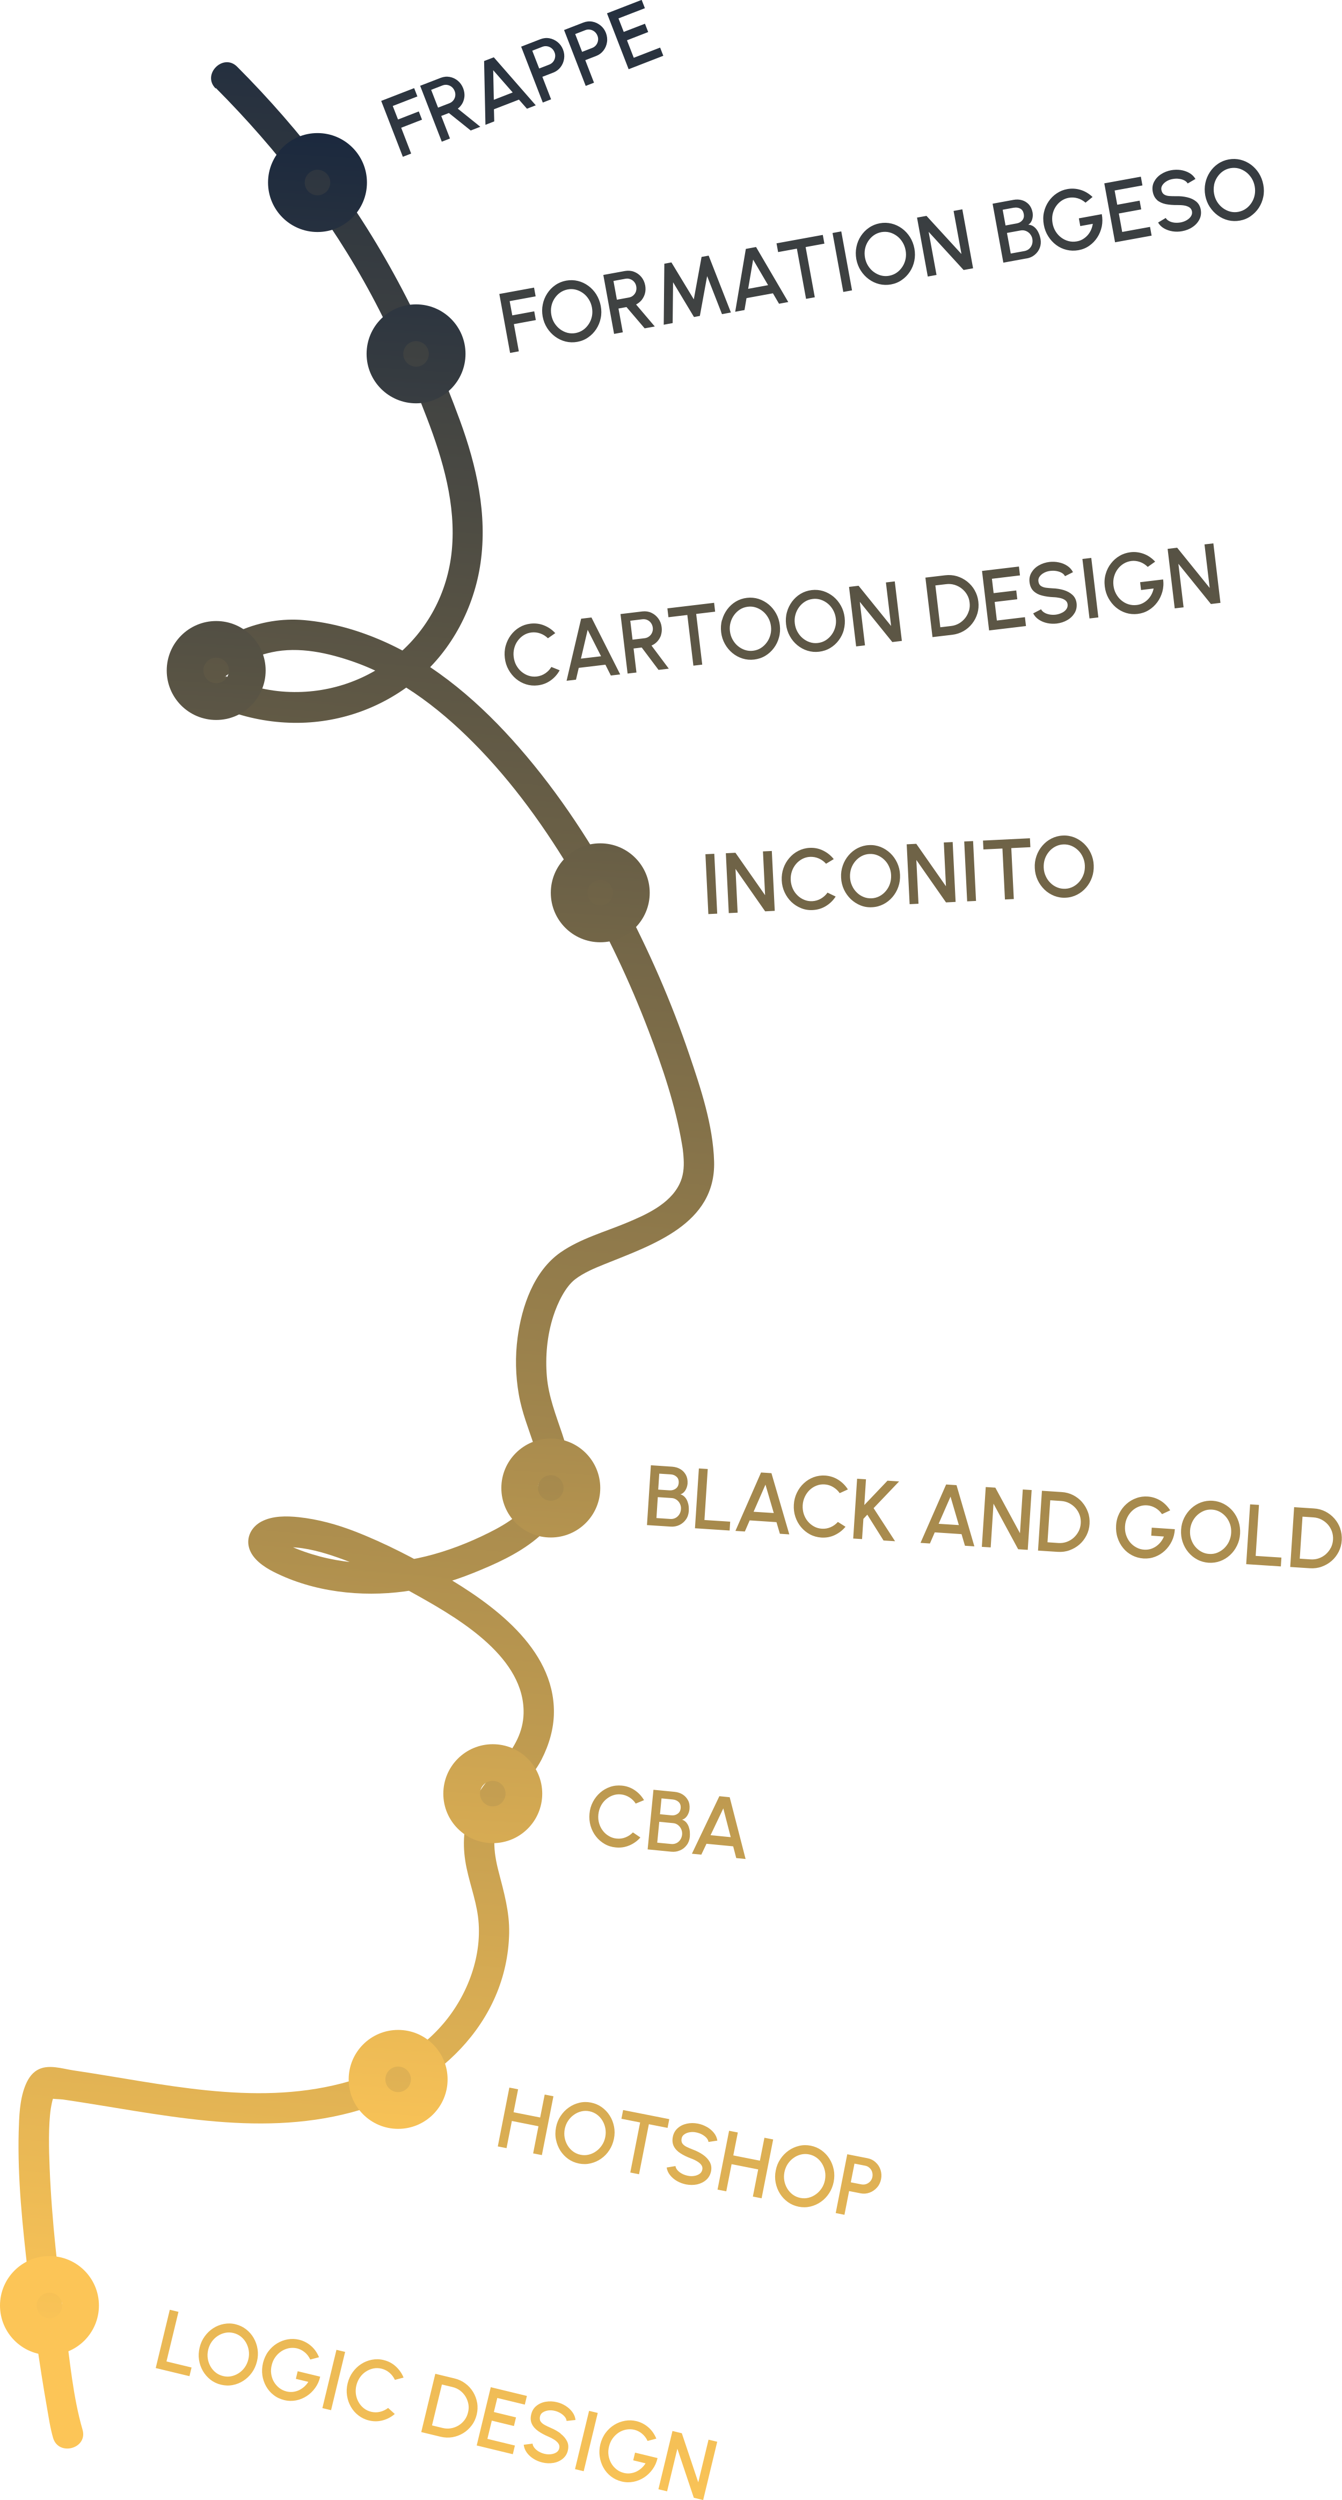
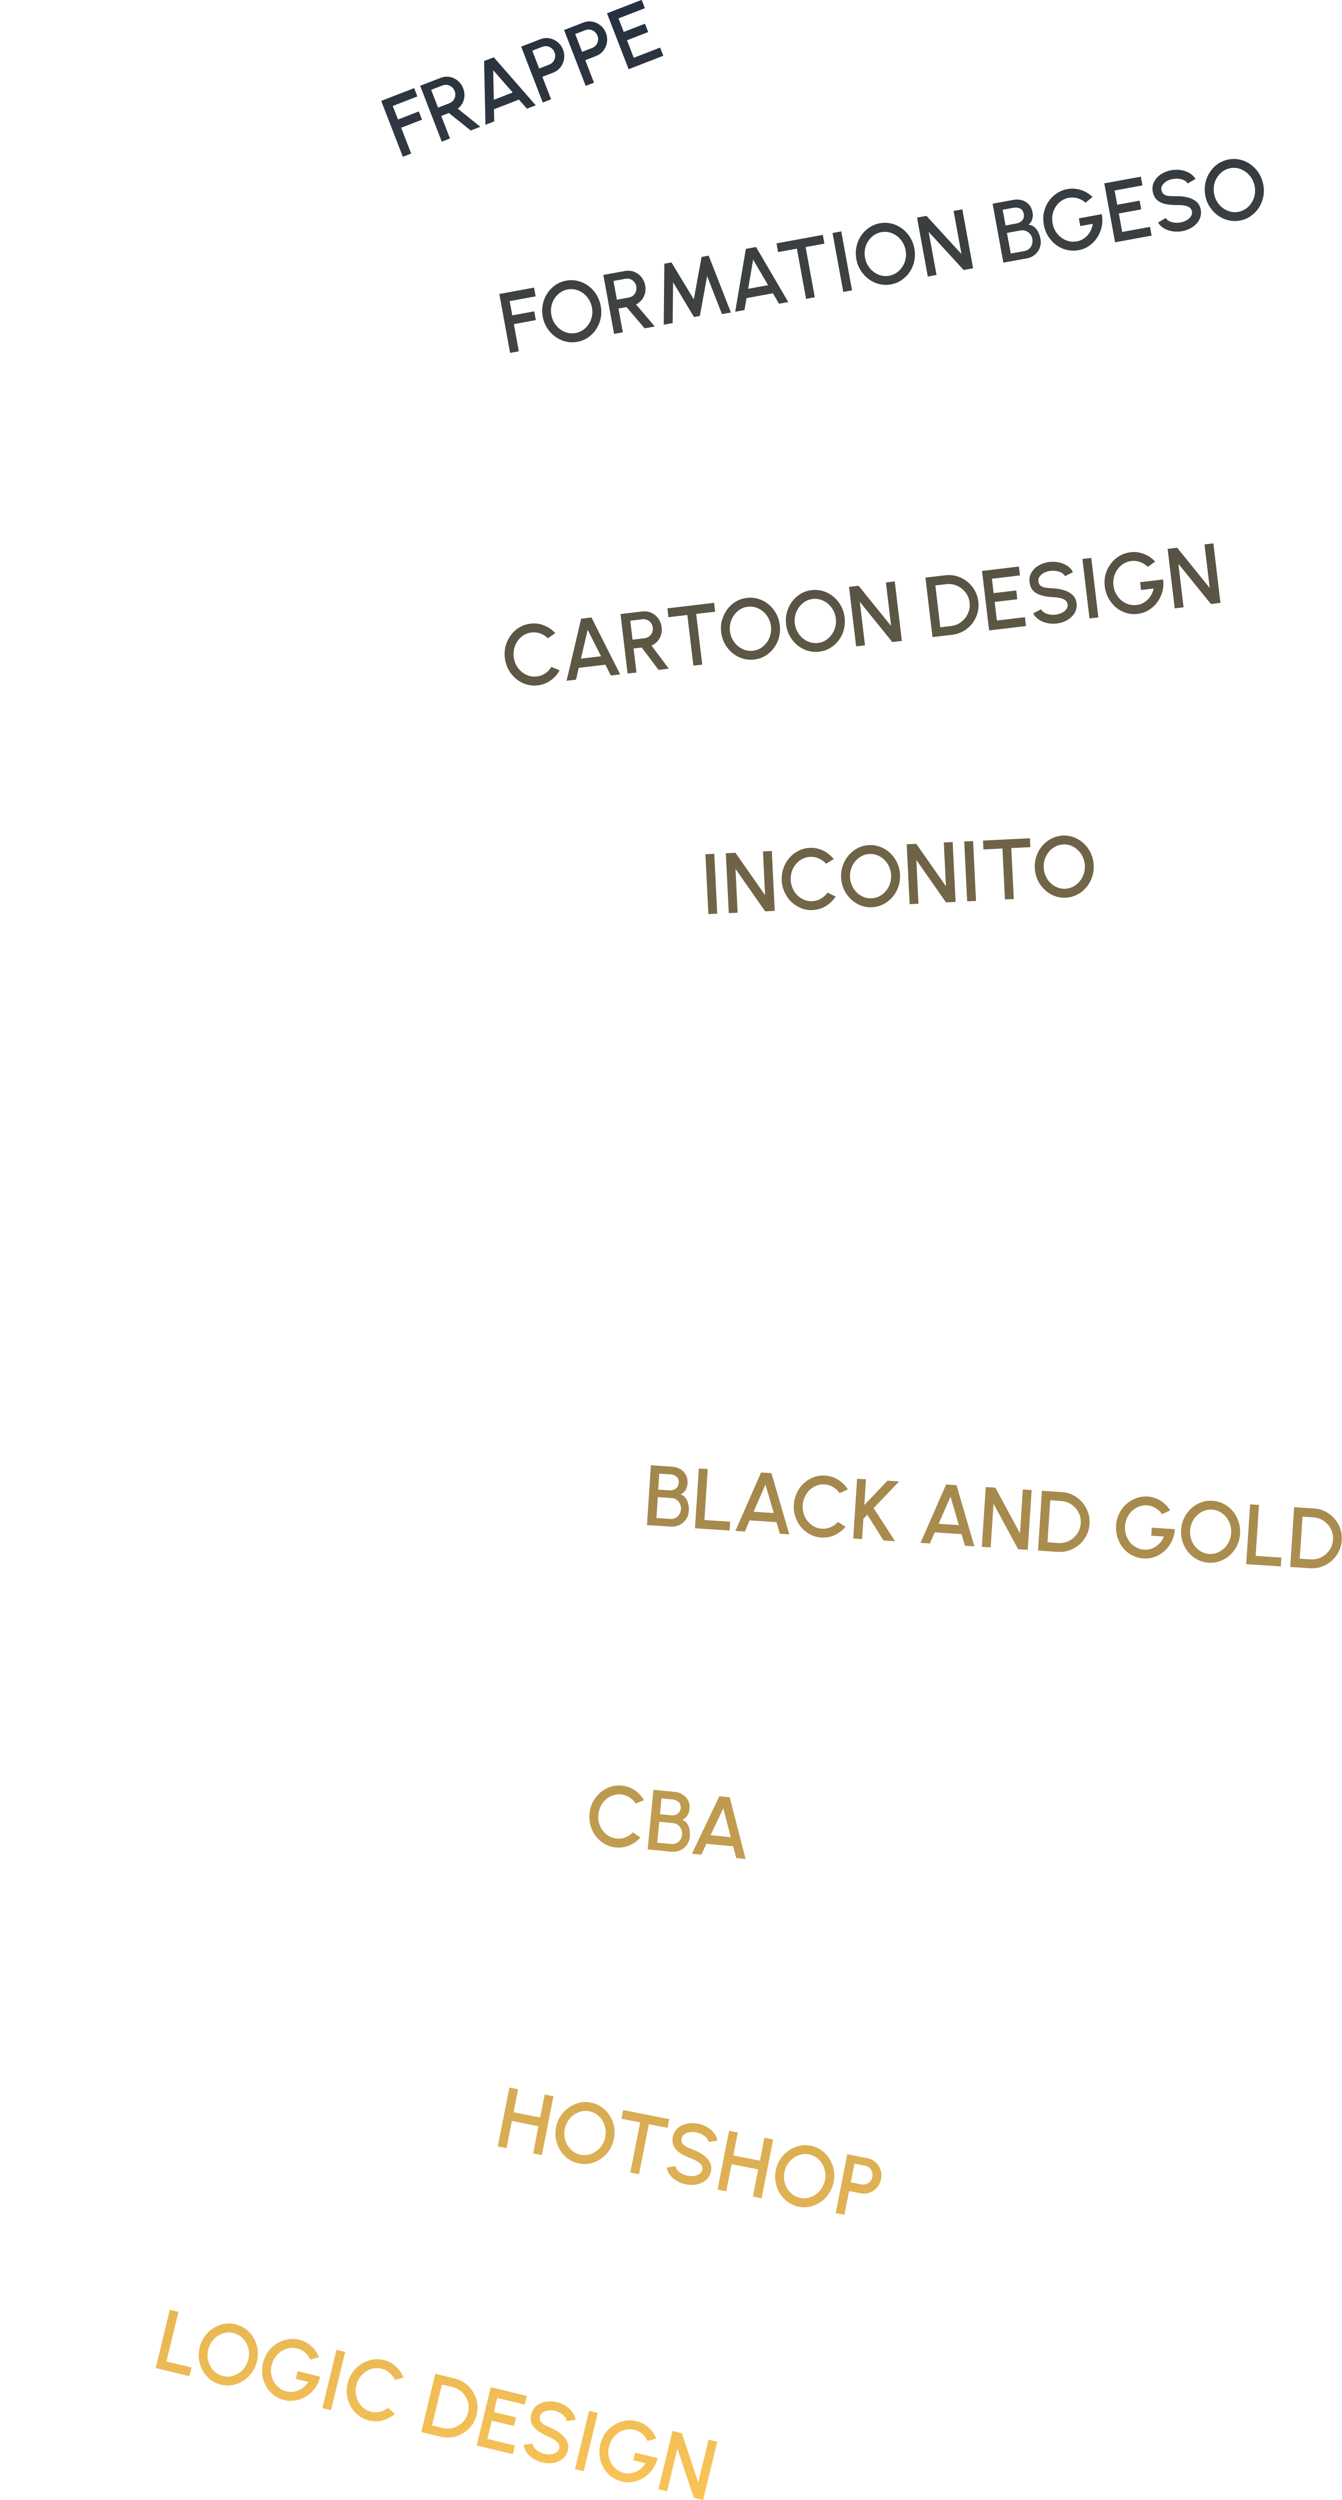
<svg xmlns="http://www.w3.org/2000/svg" xmlns:xlink="http://www.w3.org/1999/xlink" id="Calque_1" data-name="Calque 1" viewBox="0 0 219.5 408.83">
  <defs>
    <style>      .cls-1 {        fill: url(#Nouvelle_nuance_de_dégradé_1-3);      }      .cls-1, .cls-2, .cls-3 {        stroke-width: 0px;      }      .cls-2 {        fill: url(#Nouvelle_nuance_de_dégradé_1-2);      }      .cls-3 {        fill: url(#Nouvelle_nuance_de_dégradé_1);      }    </style>
    <linearGradient id="Nouvelle_nuance_de_dégradé_1" data-name="Nouvelle nuance de dégradé 1" x1="49.21" y1="388.01" x2="85.14" y2="-9.07" gradientUnits="userSpaceOnUse">
      <stop offset="0" stop-color="#fcc557" />
      <stop offset="1" stop-color="#17263d" />
    </linearGradient>
    <linearGradient id="Nouvelle_nuance_de_dégradé_1-2" data-name="Nouvelle nuance de dégradé 1" x1="47.44" y1="354.29" x2="68.14" y2="16.9" xlink:href="#Nouvelle_nuance_de_dégradé_1" />
    <linearGradient id="Nouvelle_nuance_de_dégradé_1-3" data-name="Nouvelle nuance de dégradé 1" x1="127.15" y1="412.66" x2="105.22" y2="-27.66" xlink:href="#Nouvelle_nuance_de_dégradé_1" />
  </defs>
-   <path class="cls-3" d="m35.32,14.41c10.02,10.06,18.75,21.37,25.46,33.89,3.46,6.45,6.43,13.23,9.05,20.06s4.78,14.19,4.07,21.63c-1.36,14.16-13.69,24.25-27.8,23.08-1.78-.15-3.54-.5-5.25-.99-1.14-.33-3.33-.72-4.09-1.76.42.57-.27.42.34.09.29-.15.62-.58.89-.8.61-.49,1.28-.92,1.96-1.3,1.4-.79,2.91-1.31,4.48-1.65,4.48-.98,9.31.11,13.56,1.61,7.93,2.81,14.74,8.26,20.51,14.27,6.45,6.73,11.79,14.46,16.43,22.52,4.33,7.53,8.08,15.41,11.17,23.53,2.27,5.95,4.36,12.12,5.43,18.42.04.24.08.48.12.73.11.71,0-.1.04.31.06.49.11.98.13,1.48.08,1.42-.05,2.81-.69,4.1-1.61,3.3-5.53,5.03-8.73,6.36-3.57,1.48-7.5,2.57-10.7,4.79-4.4,3.07-6.36,8.85-7.04,13.95-.41,3.09-.34,6.18.19,9.25s1.64,5.7,2.55,8.53c.78,2.43,1.36,4.97.26,7.4-1.48,3.25-4.64,5.2-7.71,6.73-6.55,3.27-13.74,5.34-21.1,4.91-3.49-.2-7-.97-10.25-2.26-.87-.35-1.78-.75-2.55-1.3-.24-.17-.27-.28-.56-.48.12.08.13.2.11.34-.07.39-.18.82-.31,1.19-.16.46-.03-.27-.11.12-.02.08-.23.07.07.02.8-.15,1.31-.22,2.25-.19,2.65.09,5.27.83,7.76,1.7,4.65,1.62,9.14,4.03,13.43,6.44,6.79,3.82,17.14,10.04,16.95,19.03-.14,6.23-5.81,9.5-8.28,14.67-1.45,3.05-1.77,6.19-1.25,9.51.48,3.06,1.67,5.97,2.07,9.04.82,6.26-1.67,12.88-5.73,17.6-4.29,4.99-10.29,8.06-16.59,9.7-14.5,3.75-29.41,0-43.84-2.13-1.84-.27-4.17-1.09-5.93-.05-1.03.6-1.62,1.65-2.03,2.73-.85,2.27-.93,4.89-1,7.28-.21,7.71.63,15.48,1.5,23.13s1.84,14.73,3.12,22.03c.29,1.65.53,3.34,1,4.96.89,3.08,5.72,1.77,4.82-1.33-1.56-5.37-2.06-11.23-2.82-16.75-1.19-8.63-2.2-17.32-2.56-26.03-.13-3.11-.21-6.97.18-9.67,0-.03.17-.98.28-1.39.06-.21.13-.42.19-.62.03-.09.07-.19.1-.28-.18.45-.21.18-.03.11.02,0,.12-.2.12-.21.21-.26-.13.22-.19.24.46-.19-.35.2-.14.09-.2.11-.54.35-.76.2.4.27,1.92.25,2.43.32,15.58,2.28,31.52,6.26,47.16,2.11,13.65-3.62,25.51-14.46,25.82-29.33.07-3.45-.86-6.71-1.72-10.02s-1.21-6.54.57-9.65,4.77-5.44,6.44-8.69c1.23-2.4,2.02-5.05,2.03-7.76.06-10.48-10.17-17.78-18.27-22.49-4.55-2.65-9.34-5.14-14.25-7.05-2.96-1.15-6.04-2-9.2-2.34-1.99-.21-4.29-.25-6.11.71-1.6.84-2.55,2.54-2.02,4.34s2.39,3.07,4.01,3.89c6.49,3.29,14.27,4.16,21.42,3.2,3.85-.52,7.59-1.55,11.19-3s7.3-3.09,10.34-5.58c2.6-2.13,4.79-5.18,5.36-8.54.5-2.97-.18-5.87-1.12-8.67-1.03-3.06-2.22-6.08-2.5-9.32s.02-6.72,1.06-9.93c.68-2.11,1.95-4.76,3.56-6,1.41-1.08,3.15-1.8,4.78-2.46,7.81-3.16,18.25-6.54,17.95-16.81-.17-5.9-2.17-11.92-4.05-17.45-2.94-8.66-6.63-17.09-10.92-25.16-4.74-8.93-10.3-17.49-16.96-25.12-6.16-7.06-13.52-13.52-22.16-17.33-4.13-1.82-8.47-3.06-12.98-3.46-3.55-.31-7.16.29-10.43,1.69-2.7,1.16-6.7,3.36-7.44,6.51-.86,3.68,2.84,5.67,5.7,6.71,3.54,1.28,7.4,1.92,11.16,1.89,7.24-.06,14.17-2.63,19.69-7.29s9.15-11.61,10.19-18.85c1.14-7.95-.65-15.88-3.38-23.33-5.36-14.62-12.44-28.62-21.85-41.06-4.47-5.92-9.34-11.51-14.58-16.76-2.27-2.28-5.81,1.25-3.54,3.54h0Z" />
-   <path class="cls-2" d="m8.09,368.91c-4.47,0-8.09,3.62-8.09,8.09s3.62,8.09,8.09,8.09,8.09-3.62,8.09-8.09-3.62-8.09-8.09-8.09Zm0,10.17c-1.15,0-2.09-.94-2.09-2.09s.94-2.09,2.09-2.09,2.09.94,2.09,2.09-.94,2.09-2.09,2.09ZM68.05,65.95c4.47,0,8.09-3.62,8.09-8.09s-3.62-8.09-8.09-8.09-8.09,3.62-8.09,8.09,3.62,8.09,8.09,8.09Zm0-10.17c1.15,0,2.09.94,2.09,2.09s-.94,2.09-2.09,2.09-2.09-.94-2.09-2.09.94-2.09,2.09-2.09Zm-32.69,45.77c-4.47,0-8.09,3.62-8.09,8.09s3.62,8.09,8.09,8.09,8.09-3.62,8.09-8.09-3.62-8.09-8.09-8.09Zm0,10.17c-1.15,0-2.09-.94-2.09-2.09s.94-2.09,2.09-2.09,2.09.94,2.09,2.09-.94,2.09-2.09,2.09Zm54.73,123.51c-4.47,0-8.09,3.62-8.09,8.09s3.62,8.09,8.09,8.09,8.09-3.62,8.09-8.09-3.62-8.09-8.09-8.09Zm0,10.17c-1.15,0-2.09-.94-2.09-2.09s.94-2.09,2.09-2.09,2.09.94,2.09,2.09-.94,2.09-2.09,2.09Zm8.09-107.5c-4.47,0-8.09,3.62-8.09,8.09s3.62,8.09,8.09,8.09,8.09-3.62,8.09-8.09-3.62-8.09-8.09-8.09Zm0,10.17c-1.15,0-2.09-.94-2.09-2.09s.94-2.09,2.09-2.09,2.09.94,2.09,2.09-.94,2.09-2.09,2.09Zm-33.06,183.86c-4.47,0-8.09,3.62-8.09,8.09s3.62,8.09,8.09,8.09,8.09-3.62,8.09-8.09-3.62-8.09-8.09-8.09Zm0,10.17c-1.15,0-2.09-.94-2.09-2.09s.94-2.09,2.09-2.09,2.09.94,2.09,2.09-.94,2.09-2.09,2.09Zm15.48-56.89c-4.47,0-8.09,3.62-8.09,8.09s3.62,8.09,8.09,8.09,8.09-3.62,8.09-8.09-3.62-8.09-8.09-8.09Zm0,10.17c-1.15,0-2.09-.94-2.09-2.09s.94-2.09,2.09-2.09,2.09.94,2.09,2.09-.94,2.09-2.09,2.09ZM60.02,29.85c0-4.47-3.62-8.09-8.09-8.09s-8.09,3.62-8.09,8.09,3.62,8.09,8.09,8.09,8.09-3.62,8.09-8.09Zm-8.09,2.09c-1.15,0-2.09-.94-2.09-2.09s.94-2.09,2.09-2.09,2.09.94,2.09,2.09-.94,2.09-2.09,2.09Z" />
  <path class="cls-1" d="m138.01,102.97c.18-.64.22-1.31.14-2-.08-.69-.28-1.33-.6-1.91-.32-.58-.73-1.08-1.22-1.49-.5-.41-1.05-.71-1.66-.91-.61-.19-1.25-.25-1.91-.17-.66.08-1.26.28-1.81.61-.55.33-1.01.75-1.4,1.27-.38.52-.67,1.09-.84,1.73-.18.64-.22,1.31-.14,2,.08.7.29,1.33.61,1.91.32.58.73,1.08,1.23,1.49.5.41,1.05.71,1.66.9.61.19,1.25.25,1.9.17.66-.08,1.27-.28,1.82-.61s1.02-.75,1.4-1.27c.39-.52.67-1.09.84-1.73Zm-1.4-.41c-.12.45-.32.87-.59,1.23-.27.37-.59.67-.97.91-.38.24-.8.38-1.27.44s-.91.01-1.33-.13c-.43-.14-.81-.36-1.16-.65-.35-.29-.63-.65-.86-1.06-.23-.41-.37-.87-.43-1.36-.06-.49-.03-.96.1-1.42.12-.45.32-.86.59-1.23.27-.37.59-.67.97-.91.38-.24.8-.38,1.27-.44.46-.06.91-.01,1.33.13s.81.36,1.16.65c.35.29.63.65.86,1.06.23.42.37.87.43,1.36.06.49.03.96-.1,1.42Zm-20.85,137.65l-1.45-.09-.64,9.78,5.67.37.09-1.45-4.21-.27.54-8.33Zm-.38-100.53l.48,9.79,1.45-.07-.48-9.79-1.45.07Zm73.87-106.96c.38.32.86.54,1.43.66.57.11,1.21.16,1.9.15.36,0,.71.01,1.05.06.34.05.64.15.88.3.24.15.39.37.45.67.05.28,0,.55-.16.8-.16.25-.39.46-.69.64-.3.18-.64.3-1,.37-.34.06-.68.07-1.01.04-.33-.04-.62-.12-.87-.26-.25-.13-.44-.3-.56-.51l-1.25.75c.23.4.56.72.98.96.42.24.89.4,1.4.48.52.08,1.04.07,1.57-.03.63-.12,1.2-.34,1.69-.68.5-.33.87-.75,1.12-1.24.25-.49.32-1.02.22-1.59-.1-.56-.35-1.01-.75-1.34-.4-.33-.89-.56-1.47-.69-.58-.14-1.2-.2-1.85-.18-.41,0-.78,0-1.11-.03-.33-.03-.61-.11-.83-.26-.22-.15-.36-.39-.43-.73-.05-.28,0-.54.17-.79.16-.25.39-.46.69-.64.3-.18.63-.3,1-.36.34-.06.68-.08,1.01-.03.33.04.62.12.87.25.25.13.44.3.56.51l1.27-.74c-.24-.41-.58-.74-1-.98s-.9-.4-1.41-.48c-.51-.07-1.03-.06-1.55.03-.63.12-1.19.34-1.69.67-.5.33-.87.75-1.12,1.23-.25.49-.32,1.02-.22,1.59.11.61.36,1.08.74,1.4Zm-70.53,106.8l.48,9.79,1.45-.07-.35-7.16,4.85,6.94,1.57-.08-.48-9.79-1.45.07.35,7.16-4.85-6.94-1.57.08Zm-3.17,161.97l4.37.42.5,1.92,1.53.15-2.6-10.1-1.69-.17-4.49,9.41,1.54.15.85-1.79Zm2.76-5.77l1.21,4.69-3.3-.32,2.08-4.37Zm12.03-255.06l1.5,8.21,1.43-.26-1.5-8.21,3.07-.56-.26-1.43-7.57,1.38.26,1.43,3.06-.56Zm.71,107.85c.6.24,1.22.34,1.89.3.79-.04,1.51-.26,2.16-.66.65-.4,1.18-.92,1.58-1.55l-1.33-.64c-.28.4-.64.72-1.07.98-.43.25-.91.39-1.42.42-.46.02-.9-.05-1.31-.22-.42-.17-.79-.41-1.11-.73-.33-.32-.59-.69-.78-1.12s-.3-.89-.33-1.39c-.02-.49.04-.96.19-1.41.15-.45.37-.84.66-1.19.29-.35.63-.62,1.03-.84.4-.21.83-.33,1.29-.35.5-.02.98.07,1.44.27.46.21.85.49,1.17.86l1.26-.76c-.47-.59-1.04-1.05-1.73-1.39-.68-.34-1.42-.49-2.21-.45-.66.03-1.28.2-1.85.49-.57.29-1.06.68-1.48,1.17s-.74,1.04-.96,1.67c-.22.63-.31,1.29-.28,1.99.03.7.19,1.35.47,1.95.28.6.65,1.13,1.11,1.57.46.44.99.78,1.59,1.02Zm61.49-58.95l-1.56.19,1.16,9.73,1.45-.17-.85-7.12,5.32,6.58,1.56-.19-1.16-9.73-1.45.17.85,7.12-5.32-6.58Zm5.32-55.75c.36.56.8,1.03,1.32,1.41.52.38,1.09.65,1.71.8.62.15,1.26.17,1.91.05.66-.12,1.25-.36,1.77-.73s.97-.82,1.32-1.35c.35-.54.6-1.13.73-1.78.14-.65.14-1.32.01-2.01-.13-.69-.37-1.31-.72-1.87-.36-.56-.79-1.03-1.31-1.41s-1.09-.65-1.71-.8c-.62-.15-1.26-.17-1.92-.05-.65.12-1.24.36-1.77.73-.53.36-.97.82-1.32,1.36-.35.54-.6,1.13-.73,1.78-.14.65-.14,1.32-.02,2.01.13.69.37,1.31.73,1.87Zm.71-3.55c.09-.46.26-.88.51-1.27.25-.38.55-.71.92-.97.36-.26.78-.43,1.24-.52.46-.08.91-.07,1.34.04s.83.31,1.2.58c.37.27.67.61.93,1.01.25.4.42.84.51,1.33.09.49.09.96,0,1.42-.09.46-.26.88-.51,1.27-.25.38-.55.71-.92.97-.37.26-.78.43-1.24.52s-.91.07-1.34-.04c-.43-.11-.83-.31-1.2-.58-.36-.27-.67-.61-.92-1-.25-.4-.42-.84-.51-1.33-.09-.49-.09-.96,0-1.42Zm-71.57,218.64l.56,1.9,1.54.1-2.92-10.01-1.7-.11-4.19,9.55,1.54.1.79-1.82,4.38.29Zm-1.8-6.14l1.36,4.65-3.3-.21,1.94-4.43Zm-22.25,59c.7-.3,1.3-.73,1.79-1.3l-1.22-.83c-.33.35-.73.62-1.2.81-.47.19-.95.25-1.46.2-.46-.04-.88-.18-1.27-.41-.39-.23-.72-.52-.99-.88-.28-.36-.48-.77-.61-1.22-.13-.45-.17-.92-.12-1.42.05-.49.18-.95.39-1.37.21-.42.49-.78.83-1.08.34-.3.72-.53,1.14-.68.42-.15.87-.21,1.33-.16.5.05.96.21,1.39.48.42.27.77.61,1.03,1.02l1.36-.56c-.38-.65-.88-1.19-1.51-1.62-.63-.43-1.34-.69-2.13-.76-.66-.06-1.29,0-1.9.21-.61.21-1.15.52-1.63.94-.48.42-.88.92-1.19,1.51-.31.59-.5,1.23-.56,1.93-.07.7,0,1.37.18,2,.19.64.48,1.21.87,1.71.39.51.87.92,1.42,1.24.55.32,1.16.51,1.82.57.79.08,1.53-.03,2.23-.33Zm9.33-58.42c.1-.25.16-.5.18-.76.03-.54-.06-1-.27-1.4-.22-.4-.52-.72-.91-.95-.39-.23-.84-.36-1.35-.4l-3.47-.23-.64,9.78,3.88.25c.51.03.98-.05,1.42-.26.44-.21.79-.51,1.07-.9.28-.39.43-.85.47-1.37.02-.25,0-.51-.02-.79-.03-.28-.1-.55-.2-.81-.1-.26-.24-.5-.43-.7-.19-.21-.43-.36-.72-.45.22-.06.42-.19.59-.37.17-.18.3-.39.4-.64Zm-4.45-2.37l1.87.12c.38.02.7.15.96.39.26.23.38.57.35,1-.03.41-.19.72-.47.93-.29.22-.63.31-1.01.29l-1.87-.12.17-2.61Zm3.55,5.78c-.02.33-.11.62-.27.88-.16.25-.37.45-.62.58-.25.13-.53.19-.83.17l-2.29-.15.22-3.42,2.29.15c.3.02.56.12.8.29.23.17.42.4.54.66.13.27.18.55.16.83Zm-6.86,108.79l1.61-8.19,3.06.6.28-1.43-7.55-1.49-.28,1.43,3.06.6-1.61,8.19,1.43.28ZM139.36,47.48l-1.76-9.64-1.43.26,1.76,9.64,1.43-.26Zm-44.31,53.69l-2.38,10.15,1.54-.18.45-1.93,4.36-.52.89,1.77,1.53-.18-4.7-9.31-1.69.2Zm-.03,6.53l1.1-4.71,2.19,4.32-3.29.39Zm-6.39,244.7l1.89-9.62-1.43-.28-.74,3.75-4.35-.86.74-3.75-1.43-.28-1.89,9.62,1.43.28.87-4.44,4.35.86-.87,4.44,1.43.28Zm19.49-248.58c.12-.4.16-.82.1-1.27-.06-.54-.25-1.01-.55-1.42-.3-.41-.68-.72-1.13-.93-.45-.21-.94-.28-1.47-.22l-3.58.43,1.16,9.73,1.45-.17-.47-3.93,1.33-.16,2.75,3.66,1.68-.2-2.83-3.78c.38-.16.7-.39.97-.69.27-.3.47-.65.6-1.04Zm-1.46-.38c-.11.25-.27.46-.48.62s-.46.27-.74.3l-1.98.24-.37-3.1,1.98-.24c.28-.03.54,0,.79.11s.45.27.61.49c.16.22.26.47.3.76.04.29,0,.56-.11.81Zm46.52-58.48l-1.29-7.05,5.72,6.24,1.55-.28-1.76-9.64-1.43.26,1.29,7.05-5.72-6.24-1.55.28,1.76,9.64,1.43-.26Zm-61.63,64.65l-1.37-.55c-.25.42-.58.76-1,1.05-.42.28-.88.45-1.39.51-.46.05-.9.01-1.33-.13-.43-.14-.81-.36-1.16-.65-.35-.29-.63-.65-.86-1.06-.22-.41-.36-.87-.42-1.36-.06-.49-.03-.96.09-1.42.12-.46.31-.87.58-1.23.27-.37.59-.67.97-.91.38-.24.8-.38,1.27-.44.5-.06.99,0,1.46.17.47.17.88.43,1.23.78l1.2-.84c-.51-.56-1.12-.98-1.82-1.26-.71-.29-1.45-.38-2.24-.29-.66.08-1.26.28-1.81.61-.55.33-1.01.75-1.4,1.27-.38.51-.66,1.09-.84,1.73-.18.64-.22,1.31-.14,2,.08.7.28,1.33.61,1.92.32.58.73,1.08,1.22,1.49.49.41,1.04.71,1.65.9.61.19,1.24.25,1.9.17.79-.09,1.49-.36,2.11-.8.62-.44,1.11-.99,1.47-1.65Zm23.31-.93l-.99-8.29,3.1-.37-.17-1.45-7.64.91.17,1.45,3.09-.37.99,8.29,1.45-.17Zm53.6,28.39l-7.68.38.07,1.45,3.11-.15.41,8.33,1.45-.07-.41-8.33,3.12-.15-.07-1.45Zm-.52-94.81c.5-.09.94-.29,1.31-.6.37-.31.65-.69.82-1.14.17-.45.21-.93.12-1.44-.04-.24-.12-.5-.21-.76-.1-.26-.23-.51-.39-.74s-.36-.43-.59-.58c-.23-.15-.5-.24-.81-.26.2-.12.36-.28.48-.5.12-.22.19-.46.23-.72.04-.26.03-.52-.01-.78-.1-.53-.3-.96-.6-1.3-.31-.33-.68-.57-1.12-.7-.44-.13-.91-.15-1.4-.06l-3.42.63,1.76,9.64,3.83-.7Zm.55-3.98c.19.23.31.49.36.77.06.33.04.63-.05.92-.1.29-.25.52-.46.71-.21.19-.47.31-.76.37l-2.26.41-.62-3.37,2.26-.41c.29-.05.58-.02.85.09.27.11.5.28.69.51Zm-2.65-4.31c.38-.07.72-.02,1.03.14.31.16.5.46.58.88.07.4,0,.74-.23,1.02-.23.28-.53.45-.91.52l-1.84.34-.47-2.57,1.84-.34Zm-54.62,268.61c.44-.19.81-.48,1.1-.87.29-.38.46-.84.51-1.36.02-.25.02-.51,0-.79-.02-.28-.08-.55-.17-.82s-.23-.51-.4-.72c-.18-.21-.41-.37-.7-.47.23-.06.42-.17.6-.35s.31-.38.42-.63c.11-.24.17-.49.2-.75.05-.54-.02-1.01-.23-1.41s-.5-.73-.88-.97-.83-.39-1.33-.44l-3.46-.34-.95,9.75,3.87.38c.51.05.98-.02,1.42-.22Zm-3.02-8.51l1.86.18c.38.04.7.18.95.42.25.24.36.58.32,1.01-.04.4-.21.71-.5.91-.3.21-.64.29-1.02.25l-1.86-.18.25-2.6Zm-.7,7.24l.33-3.41,2.29.22c.3.03.56.13.79.32.23.18.4.41.52.68.12.27.16.55.14.84-.03.33-.13.62-.3.87-.17.25-.38.44-.64.56-.26.12-.54.17-.83.14l-2.29-.22Zm60.31-198.94l-.17-1.45-4.59.55-.36-3.04,3.7-.44-.17-1.44-3.7.44-.28-2.35,4.59-.55-.17-1.45-6.04.72,1.16,9.73,6.04-.72Zm-70.27-54.22c-.36-.56-.79-1.03-1.31-1.41-.52-.38-1.09-.65-1.71-.8-.62-.15-1.26-.17-1.92-.05-.65.12-1.24.36-1.77.73-.53.36-.97.82-1.32,1.36-.35.54-.6,1.13-.73,1.78-.14.65-.14,1.32-.02,2.01.13.69.37,1.31.73,1.87.36.56.8,1.03,1.32,1.41.52.38,1.09.65,1.71.8.62.15,1.26.17,1.91.05.66-.12,1.25-.36,1.77-.73.53-.36.97-.82,1.32-1.35.35-.54.6-1.13.73-1.78.14-.65.14-1.32.01-2.01-.13-.69-.37-1.31-.72-1.87Zm-.72,3.55c-.09.46-.26.88-.51,1.27-.25.38-.55.71-.92.97s-.78.43-1.24.52c-.46.08-.91.07-1.34-.04-.43-.11-.83-.31-1.2-.58-.36-.27-.67-.61-.92-1-.25-.4-.42-.84-.51-1.33-.09-.49-.09-.96,0-1.42.09-.46.26-.88.51-1.27.25-.38.55-.71.92-.97s.78-.43,1.24-.52.91-.07,1.34.04.83.31,1.2.58c.37.27.67.61.92,1.01.25.4.42.84.51,1.33.09.49.09.96,0,1.42Zm-5.18,299.96c.35.54.78,1,1.3,1.37.52.37,1.11.62,1.76.75.65.13,1.29.12,1.92-.03.62-.15,1.2-.41,1.72-.78.53-.37.97-.83,1.33-1.39.36-.55.61-1.17.75-1.86.14-.69.14-1.36.01-2-.13-.65-.36-1.25-.71-1.79-.34-.54-.78-1-1.3-1.37-.52-.37-1.11-.62-1.76-.75-.65-.13-1.29-.12-1.91.03-.62.15-1.2.41-1.72.78-.53.37-.97.83-1.34,1.39-.37.55-.62,1.17-.75,1.86-.13.69-.14,1.36,0,2.01.13.65.37,1.25.71,1.79Zm.73-3.52c.1-.49.27-.93.53-1.32.26-.39.57-.73.94-.99.37-.27.77-.46,1.21-.57s.88-.12,1.34-.03c.46.09.87.27,1.23.53.36.26.66.59.9.98.24.39.4.81.49,1.28s.08.94-.01,1.42c-.1.49-.27.93-.53,1.32-.26.39-.57.73-.94.99-.37.27-.77.46-1.21.57s-.88.12-1.34.03c-.46-.09-.87-.27-1.23-.53-.36-.26-.66-.59-.9-.98-.24-.39-.4-.81-.49-1.27-.09-.46-.08-.94.01-1.43Zm12.6-299.11c.25-.32.43-.68.53-1.08.1-.4.11-.83.03-1.28-.1-.53-.31-.99-.63-1.38-.33-.39-.72-.67-1.19-.85-.46-.18-.96-.22-1.48-.13l-3.55.65,1.76,9.64,1.43-.26-.71-3.89,1.31-.24,2.97,3.48,1.66-.3-3.06-3.6c.36-.19.67-.44.93-.75Zm-.95-1.37c-.09.25-.24.47-.44.65-.2.18-.44.29-.72.34l-1.96.36-.56-3.07,1.96-.36c.28-.05.54-.03.79.07.25.09.47.24.64.45.18.21.29.46.34.75s.03.56-.06.81Zm-16.67-.63l-5.68,1.04,1.76,9.64,1.43-.26-.81-4.45,3.59-.66-.26-1.43-3.59.66-.43-2.33,4.25-.78-.26-1.43Zm67.4,195.71l-4.19,9.55,1.54.1.79-1.82,4.38.29.56,1.9,1.54.1-2.92-10.01-1.7-.11Zm-1.22,6.42l1.94-4.43,1.36,4.65-3.3-.21Zm1.2-101.6l1.57-.08-.48-9.79-1.45.07.35,7.16-4.85-6.94-1.57.08.48,9.79,1.45-.07-.35-7.16,4.85,6.94Zm2.98-9.96l.48,9.79,1.45-.07-.48-9.79-1.45.07Zm15.98-37.4c-.31.16-.65.26-1.02.31-.35.04-.68.03-1.01-.03-.32-.06-.61-.16-.85-.31-.25-.15-.42-.33-.53-.54l-1.29.67c.21.41.51.75.92,1.02.4.27.86.46,1.37.57.51.11,1.03.13,1.57.07.64-.08,1.22-.27,1.73-.57.52-.3.91-.69,1.19-1.16s.38-1,.32-1.57c-.07-.57-.29-1.03-.67-1.38-.38-.35-.85-.61-1.43-.79-.57-.17-1.19-.27-1.84-.29-.41-.02-.78-.06-1.11-.1-.33-.05-.6-.15-.82-.31-.21-.16-.34-.41-.38-.76-.03-.28.04-.54.22-.78.18-.24.42-.44.73-.6.31-.16.65-.26,1.02-.3.35-.04.68-.03,1.01.03.32.06.61.16.85.3.24.14.42.32.52.54l1.31-.66c-.22-.43-.53-.77-.94-1.04-.41-.27-.87-.46-1.38-.56-.51-.11-1.02-.13-1.55-.07-.63.08-1.21.27-1.73.57s-.91.69-1.19,1.16-.39,1-.32,1.57c.07.62.29,1.1.65,1.45.36.35.82.6,1.38.74.57.15,1.2.24,1.89.27.36.01.71.06,1.05.13.34.07.63.19.86.36.23.17.37.4.4.69.03.29-.04.55-.21.79s-.42.44-.73.59Zm-14.27-3.68c-.32-.56-.73-1.03-1.23-1.43-.5-.39-1.06-.68-1.67-.87-.62-.18-1.26-.23-1.94-.15l-3.22.38,1.16,9.73,3.22-.38c.67-.08,1.29-.28,1.85-.6.56-.32,1.03-.73,1.42-1.23.39-.5.68-1.06.86-1.67.18-.62.23-1.26.15-1.93-.08-.67-.28-1.29-.6-1.84Zm-.95,3.37c-.13.43-.33.83-.61,1.18-.28.35-.61.64-1,.87-.39.22-.82.37-1.29.42l-1.77.21-.81-6.84,1.77-.21c.47-.06.92-.02,1.36.11.43.13.82.33,1.18.61.35.28.65.61.87,1,.23.39.37.82.42,1.3.06.47.02.93-.11,1.36Zm8.36,150.82l-4.03-7.45-1.57-.1-.64,9.78,1.45.09.46-7.15,4.03,7.45,1.57.1.64-9.78-1.45-.09-.46,7.15Zm-21.67-8.59l-3.79,3.98.27-4.21-1.45-.09-.64,9.78,1.45.09.22-3.31.64-.68,2.65,4.22,1.89.12-3.51-5.41,4.17-4.37-1.9-.12Zm-23.06-193.37l4.32-.79,1,1.71,1.51-.28-5.27-9-1.67.31-1.74,10.28,1.52-.28.33-1.95Zm1.08-6.3l2.45,4.18-3.26.6.81-4.77Zm26.37.2c.13-.65.14-1.32.01-2.01-.13-.69-.37-1.31-.72-1.87-.36-.56-.79-1.03-1.31-1.41-.52-.38-1.09-.65-1.71-.8-.62-.15-1.26-.17-1.92-.05-.65.12-1.24.36-1.77.73-.53.36-.97.82-1.32,1.35s-.6,1.13-.73,1.78c-.14.65-.14,1.32-.02,2.01.13.69.37,1.31.73,1.87.36.56.8,1.03,1.32,1.41.52.38,1.09.65,1.71.8s1.26.17,1.91.05c.66-.12,1.25-.36,1.77-.73.53-.36.97-.82,1.32-1.35s.6-1.13.73-1.78Zm-1.43-.32c-.09.46-.26.88-.51,1.27-.25.38-.55.71-.92.97-.36.26-.78.43-1.24.52s-.91.07-1.34-.04c-.43-.11-.83-.31-1.2-.58-.37-.27-.67-.61-.92-1-.25-.4-.42-.84-.51-1.33-.09-.49-.09-.96,0-1.42.09-.46.26-.88.51-1.27.25-.38.55-.71.92-.97.36-.26.78-.43,1.24-.52.46-.08.91-.07,1.34.04.43.11.83.31,1.2.58.37.27.67.61.92,1.01.25.4.42.84.51,1.33.09.49.09.96,0,1.42Zm-3.22,52.91l.85,7.12-5.32-6.58-1.56.19,1.16,9.73,1.45-.17-.85-7.12,5.32,6.58,1.56-.19-1.16-9.73-1.45.17Zm.72,44.27c-.47-.44-1-.78-1.59-1.02-.6-.23-1.23-.34-1.89-.3-.66.03-1.28.2-1.85.49-.57.29-1.06.68-1.48,1.17-.42.49-.74,1.04-.96,1.67-.22.63-.32,1.29-.28,1.99.03.7.19,1.35.47,1.95.28.6.66,1.12,1.12,1.57.47.44,1,.78,1.59,1.02.6.24,1.22.34,1.89.3.67-.03,1.28-.2,1.85-.49.57-.29,1.06-.68,1.48-1.17.42-.49.74-1.04.96-1.67.22-.62.31-1.29.28-1.99-.03-.7-.19-1.35-.47-1.95-.28-.6-.65-1.12-1.12-1.57Zm-.06,5c-.15.45-.38.84-.67,1.19-.29.35-.64.63-1.03.84-.4.21-.83.33-1.29.35-.47.02-.91-.05-1.32-.22-.42-.17-.79-.41-1.11-.73-.33-.32-.59-.69-.78-1.12-.2-.43-.31-.89-.33-1.39-.02-.49.04-.96.19-1.41.15-.44.38-.84.67-1.19.29-.35.64-.63,1.03-.84.4-.21.83-.33,1.29-.35.47-.02.91.05,1.32.22.41.17.78.41,1.11.73.33.32.59.69.78,1.12.2.43.31.89.33,1.38.02.49-.04.96-.19,1.41Zm42.8-105.98l-.26-1.43-4.55.83-.55-3.02,3.66-.67-.26-1.43-3.66.67-.43-2.33,4.55-.83-.26-1.43-5.98,1.09,1.76,9.64,5.98-1.09Zm-.06,212.58l2.07.14c-.14.35-.33.66-.55.93-.22.27-.48.51-.76.7-.29.19-.59.33-.91.42-.32.09-.66.12-1,.1-.47-.03-.9-.15-1.29-.37-.4-.21-.74-.49-1.03-.84-.29-.35-.5-.75-.65-1.2-.15-.45-.2-.92-.17-1.42.03-.52.15-.99.36-1.42.21-.43.48-.8.81-1.11.33-.31.71-.54,1.13-.7.42-.16.85-.22,1.3-.19.47.03.91.17,1.34.41.43.24.8.59,1.11,1.03l1.34-.62c-.45-.7-1-1.24-1.64-1.62s-1.33-.59-2.05-.64c-.64-.04-1.26.04-1.85.26-.6.21-1.14.53-1.62.96-.48.42-.87.94-1.17,1.53-.3.6-.48,1.26-.52,1.99-.04.69.03,1.36.24,1.99.2.63.51,1.2.91,1.69.4.5.89.89,1.46,1.19.57.3,1.19.47,1.87.52.67.04,1.3-.05,1.9-.28.6-.23,1.13-.56,1.6-1,.47-.44.85-.96,1.14-1.56.29-.6.45-1.25.49-1.95l-3.78-.25-.08,1.29Zm13.35-4c-.41-.49-.9-.89-1.47-1.19-.57-.3-1.18-.47-1.85-.52-.66-.04-1.29.05-1.89.27-.6.22-1.14.56-1.61.99-.47.44-.85.95-1.15,1.55-.29.59-.46,1.24-.5,1.94s.04,1.36.25,1.99c.21.63.52,1.19.94,1.69.41.49.9.89,1.47,1.19.56.3,1.18.47,1.84.52.67.04,1.3-.05,1.9-.27.6-.22,1.14-.56,1.61-.99s.85-.95,1.14-1.55c.29-.59.46-1.24.5-1.94s-.04-1.36-.25-1.99c-.21-.63-.52-1.19-.93-1.69Zm-.63,4.96c-.2.42-.47.79-.8,1.11-.33.31-.71.55-1.12.72-.42.17-.86.23-1.32.2-.47-.03-.9-.15-1.29-.37-.39-.21-.73-.5-1.02-.85-.29-.35-.5-.75-.65-1.2-.15-.45-.2-.92-.17-1.42.03-.49.15-.95.35-1.38.2-.42.47-.79.8-1.11.33-.31.71-.55,1.12-.72.42-.17.86-.23,1.32-.2.47.03.89.15,1.29.37.39.21.73.5,1.02.85.29.35.5.75.65,1.2.15.45.2.92.17,1.41s-.15.95-.35,1.38Zm4.9-5.99l-1.45-.09-.64,9.78,5.67.37.09-1.45-4.21-.27.54-8.33Zm-19.86-145.69c.66-.08,1.27-.28,1.82-.62.55-.33,1.01-.76,1.4-1.28s.66-1.1.84-1.74c.17-.64.22-1.31.12-2l-3.76.45.15,1.28,2.06-.25c-.08.37-.2.71-.37,1.02-.17.31-.38.59-.62.82-.25.24-.52.43-.82.58-.3.15-.62.24-.97.28-.46.06-.91.01-1.34-.12s-.81-.35-1.16-.64c-.35-.29-.63-.64-.86-1.06-.23-.42-.37-.87-.43-1.37-.06-.51-.03-1,.1-1.46.13-.46.33-.87.6-1.23.27-.36.6-.66.98-.89.38-.23.8-.37,1.25-.43.46-.06.93,0,1.4.16.47.16.89.43,1.28.81l1.21-.86c-.57-.61-1.21-1.04-1.91-1.29-.7-.25-1.41-.34-2.13-.25-.63.08-1.23.27-1.77.59-.55.32-1.02.73-1.41,1.24-.4.5-.69,1.08-.87,1.72-.19.64-.24,1.33-.15,2.05.08.69.28,1.33.6,1.91.32.58.72,1.08,1.21,1.5.49.41,1.04.72,1.65.91.61.19,1.26.25,1.93.17Zm33.16,149.56c-.22-.61-.53-1.15-.95-1.63-.42-.48-.91-.86-1.49-1.16-.57-.29-1.2-.46-1.88-.5l-3.23-.21-.64,9.78,3.23.21c.68.04,1.32-.04,1.92-.26s1.15-.53,1.63-.95c.48-.42.86-.92,1.15-1.49.29-.57.46-1.2.5-1.87s-.04-1.32-.26-1.92Zm-1.55,3.14c-.2.4-.48.75-.81,1.05-.34.3-.72.52-1.14.67-.42.15-.87.21-1.35.18l-1.78-.12.45-6.87,1.78.12c.48.03.91.15,1.31.35.4.21.75.47,1.05.81.3.34.52.72.67,1.14.15.43.21.88.18,1.35-.03.48-.15.92-.35,1.32Zm-41.21-217.39l.23,1.27,2.05-.37c-.06.37-.16.72-.31,1.04-.15.32-.34.61-.57.86-.23.25-.49.46-.78.63-.29.17-.61.28-.95.34-.46.08-.91.07-1.34-.04-.44-.11-.83-.3-1.2-.57-.36-.27-.67-.6-.92-1-.25-.4-.42-.85-.51-1.34-.09-.51-.09-1,0-1.46.1-.47.27-.89.52-1.27.25-.38.56-.7.92-.95s.77-.42,1.22-.5c.46-.08.93-.06,1.4.07.48.13.92.37,1.33.73l1.15-.93c-.61-.57-1.27-.96-1.99-1.17s-1.43-.25-2.14-.12c-.63.11-1.21.35-1.73.7-.53.35-.97.79-1.33,1.32-.36.53-.62,1.12-.76,1.77-.15.65-.15,1.34-.02,2.06.12.68.36,1.31.72,1.87.35.56.78,1.03,1.3,1.42.51.38,1.08.65,1.71.8.62.15,1.27.17,1.94.05.66-.12,1.25-.36,1.77-.73.53-.37.96-.82,1.31-1.36.35-.54.59-1.14.73-1.79.13-.65.13-1.32,0-2.01l-3.73.68Zm.58,55.7l1.16,9.73,1.45-.17-1.16-9.73-1.45.17Zm-40,157.47c-.32.36-.71.65-1.17.85s-.95.29-1.46.25c-.46-.03-.89-.15-1.28-.37-.39-.21-.73-.5-1.02-.85-.29-.35-.5-.75-.65-1.2-.14-.45-.2-.92-.17-1.42.03-.49.15-.95.35-1.38.2-.43.47-.8.79-1.11.33-.31.7-.55,1.12-.71.42-.17.86-.23,1.33-.2.5.03.97.18,1.4.44.43.26.79.59,1.06.99l1.34-.61c-.4-.64-.92-1.16-1.56-1.57-.64-.41-1.36-.64-2.15-.7-.66-.04-1.29.05-1.89.27-.6.23-1.13.55-1.6.99-.47.43-.85.95-1.14,1.55-.29.6-.46,1.25-.5,1.95s.04,1.36.25,1.99c.21.63.52,1.19.93,1.68.41.49.9.89,1.46,1.19.56.3,1.18.47,1.84.52.79.05,1.53-.08,2.22-.41s1.27-.77,1.75-1.36l-1.25-.79Zm40.26-110.92c-.47-.44-1-.78-1.59-1.02-.6-.23-1.23-.34-1.89-.3-.66.03-1.28.2-1.85.49-.57.29-1.06.68-1.48,1.17-.42.49-.74,1.04-.96,1.67-.22.63-.32,1.29-.28,1.99.03.7.19,1.35.47,1.95.28.6.66,1.12,1.12,1.57s1,.78,1.59,1.02c.6.23,1.22.34,1.89.3.67-.03,1.28-.2,1.85-.49.57-.29,1.06-.68,1.48-1.17.42-.49.74-1.04.96-1.67.22-.62.31-1.29.28-1.99-.03-.7-.19-1.35-.47-1.95-.28-.6-.65-1.12-1.12-1.57Zm-.06,5c-.15.45-.38.84-.67,1.19-.29.35-.64.63-1.03.84-.4.21-.83.33-1.29.35-.47.02-.91-.05-1.32-.22-.42-.17-.79-.41-1.11-.73-.33-.32-.59-.69-.78-1.12-.2-.43-.31-.89-.33-1.39-.02-.49.04-.96.19-1.41.15-.44.38-.84.67-1.19.29-.35.64-.63,1.04-.84.4-.21.83-.33,1.29-.35.47-.02.91.05,1.32.22.41.17.78.41,1.11.73s.59.69.78,1.12c.2.43.31.89.33,1.38.02.49-.04.96-.19,1.41Zm-.23,102.69c-.42-.48-.91-.86-1.49-1.16-.57-.29-1.2-.46-1.87-.5l-3.23-.21-.64,9.78,3.23.21c.68.04,1.32-.04,1.92-.26s1.15-.53,1.63-.95c.48-.42.86-.92,1.15-1.49.29-.57.46-1.2.5-1.87s-.04-1.32-.26-1.92c-.22-.61-.53-1.15-.95-1.63Zm-.6,4.77c-.2.4-.48.75-.81,1.05-.34.3-.72.52-1.14.67-.42.15-.87.21-1.35.18l-1.78-.12.45-6.87,1.78.12c.48.03.91.15,1.31.35.4.21.75.47,1.05.81.3.34.52.72.67,1.14.15.43.21.88.18,1.35-.03.48-.15.91-.35,1.32Zm-33.19,103.16c-.37-.34-.81-.56-1.33-.66l-3.31-.65-1.89,9.62,1.43.28.76-3.88,1.88.37c.5.1.99.06,1.46-.11.47-.17.88-.45,1.22-.83s.56-.84.67-1.38c.1-.53.07-1.03-.09-1.52s-.43-.9-.8-1.23Zm-.52,2.38c-.06.29-.18.53-.36.74-.18.2-.4.35-.65.44-.25.09-.52.11-.79.06l-1.74-.34.6-3.06,1.74.34c.28.05.51.17.71.35.2.18.35.4.43.66s.11.53.05.82Zm-113.51,22.08l-1.42-.34-2.3,9.53,5.52,1.33.34-1.42-4.1-.99,1.96-8.11ZM80.84,19.85l-.05-1.98,4.09-1.58,1.31,1.49,1.44-.56-6.86-7.85-1.59.61.22,10.43,1.44-.56Zm3.02-4.73l-3.09,1.2-.1-4.84,3.19,3.64Zm-10.26,7.53l-1.43-3.69,1.25-.48,3.57,2.86,1.57-.61-3.68-2.96c.32-.25.58-.56.77-.91.19-.36.29-.75.32-1.16.02-.41-.05-.83-.21-1.26-.2-.5-.49-.92-.88-1.24-.39-.32-.83-.53-1.32-.62-.49-.09-.98-.04-1.48.15l-3.36,1.3,3.54,9.14,1.36-.53Zm-3.08-7.96l1.86-.72c.26-.1.53-.13.79-.08s.5.15.71.32c.21.17.37.39.48.67.11.27.14.54.1.81-.04.27-.15.51-.31.72-.17.21-.38.37-.64.47l-1.86.72-1.13-2.91Zm-22.11,374.3l2.02.49c-.2.32-.44.59-.7.82-.27.23-.56.42-.87.56-.31.14-.64.22-.97.26-.33.03-.67.01-1.01-.07-.45-.11-.86-.3-1.21-.58-.35-.28-.64-.61-.87-1s-.37-.82-.44-1.29c-.07-.47-.04-.94.08-1.43.12-.5.32-.95.6-1.33.28-.39.61-.7.99-.95.38-.25.79-.41,1.23-.5.44-.08.88-.07,1.32.03.45.11.87.32,1.25.63s.69.71.92,1.2l1.43-.38c-.32-.77-.77-1.4-1.34-1.88-.57-.48-1.21-.81-1.91-.98-.62-.15-1.24-.17-1.87-.06-.62.11-1.21.33-1.76.67s-1.02.77-1.42,1.31c-.4.54-.68,1.16-.86,1.87-.16.68-.2,1.34-.11,2,.09.66.3,1.26.61,1.82.31.56.72,1.03,1.23,1.43s1.09.67,1.75.83c.65.16,1.29.17,1.92.05s1.21-.36,1.75-.71c.54-.35,1-.8,1.39-1.34.39-.54.66-1.15.81-1.83l-3.68-.89-.3,1.25Zm4.32,4.78l1.42.34,2.3-9.53-1.42-.34-2.3,9.53Zm-11.23-11.45c-.32-.56-.73-1.03-1.24-1.43-.5-.39-1.08-.67-1.73-.83-.64-.16-1.28-.17-1.91-.05-.63.12-1.21.35-1.75.7-.54.35-1,.79-1.39,1.33-.39.54-.67,1.15-.83,1.83-.16.68-.2,1.35-.1,2,.1.66.31,1.26.63,1.82.32.56.74,1.03,1.24,1.43.5.39,1.08.67,1.72.82.65.16,1.29.18,1.92.06.63-.12,1.21-.35,1.75-.7.54-.35,1-.79,1.39-1.33.39-.54.66-1.15.83-1.83.17-.68.2-1.35.1-2-.1-.66-.31-1.26-.63-1.82Zm-.88,3.48c-.12.48-.31.91-.58,1.3-.27.38-.6.7-.98.95-.38.25-.79.42-1.23.51-.44.09-.89.08-1.34-.03-.45-.11-.86-.3-1.21-.58-.35-.28-.64-.62-.86-1.01-.22-.4-.37-.83-.44-1.29s-.04-.94.07-1.43c.12-.48.31-.91.58-1.3.27-.38.6-.7.98-.95.38-.25.79-.42,1.23-.51s.89-.08,1.34.03.86.3,1.21.58c.35.28.64.62.86,1.01.22.4.37.83.44,1.3.07.47.04.94-.07,1.42ZM110.1,46.17l3.41,5.67.96-.18,1.19-6.51,2.43,6.22,1.46-.27-3.64-9.3-1.16.21-1.27,6.94-3.66-6.04-1.16.21-.1,9.98,1.46-.27.07-6.68Zm7.99,55.21c-.18.64-.22,1.31-.14,2,.08.7.29,1.33.61,1.91.32.58.73,1.07,1.23,1.49.5.41,1.05.71,1.66.9.61.19,1.24.25,1.9.17.66-.08,1.27-.28,1.82-.61.55-.33,1.01-.75,1.4-1.27.39-.52.67-1.09.84-1.73.18-.64.22-1.31.14-2-.08-.69-.28-1.33-.6-1.91-.32-.58-.73-1.08-1.22-1.49-.5-.41-1.05-.71-1.66-.91-.61-.19-1.25-.25-1.91-.17-.66.08-1.26.28-1.81.61-.55.33-1.01.75-1.4,1.27-.38.52-.67,1.09-.84,1.73Zm1.4.41c.12-.45.32-.86.59-1.23.27-.37.59-.67.97-.91.38-.24.8-.38,1.27-.44.46-.06.91-.01,1.33.13s.81.36,1.16.65c.35.29.63.65.86,1.06.23.41.37.87.43,1.36.06.49.03.96-.1,1.42-.12.45-.32.87-.59,1.23-.27.37-.59.67-.97.91-.38.24-.8.38-1.27.44-.46.06-.91.01-1.33-.13-.43-.14-.81-.36-1.16-.65s-.63-.65-.86-1.06c-.23-.41-.37-.87-.43-1.36-.06-.49-.03-.96.1-1.42ZM97.16,13.53l-1.43-3.69,1.79-.69c.48-.19.87-.48,1.18-.88.31-.4.5-.85.58-1.36.08-.5.02-1.01-.17-1.52-.19-.5-.49-.91-.89-1.23-.4-.32-.84-.53-1.33-.62-.49-.09-.99-.04-1.48.15l-3.15,1.22,3.54,9.14,1.36-.53Zm-3.08-7.96l1.65-.64c.26-.1.52-.13.79-.08.27.04.5.15.72.32.21.17.37.39.48.67.11.27.14.54.09.81-.04.27-.15.51-.31.72-.17.21-.38.37-.64.47l-1.65.64-1.13-2.91Zm14.42,3.57l-.53-1.36-4.31,1.67-1.11-2.86,3.47-1.35-.53-1.36-3.47,1.34-.86-2.21,4.32-1.67-.53-1.36-5.67,2.2,3.54,9.14,5.67-2.2Zm-18.36,7.11l-1.43-3.69,1.79-.69c.48-.19.87-.48,1.18-.88.31-.4.5-.85.58-1.36.08-.51.03-1.01-.17-1.52-.19-.5-.49-.91-.89-1.23s-.84-.53-1.33-.62c-.49-.09-.99-.04-1.48.15l-3.15,1.22,3.54,9.14,1.36-.53Zm-3.08-7.96l1.65-.64c.26-.1.52-.13.79-.08.27.04.5.15.72.32.21.17.37.39.48.67.11.27.14.54.09.81-.04.27-.15.51-.31.72-.16.21-.38.37-.64.47l-1.65.64-1.13-2.91Zm-9.02,384.6c-.11-.63-.33-1.22-.66-1.76-.33-.54-.75-1.01-1.27-1.39-.52-.39-1.1-.66-1.76-.82l-3.15-.76-2.3,9.53,3.15.76c.66.16,1.3.18,1.94.08.64-.11,1.22-.33,1.77-.66s1-.76,1.39-1.27c.39-.51.66-1.1.82-1.76.16-.66.18-1.3.08-1.94Zm-1.49,1.59c-.11.46-.3.88-.57,1.24-.27.36-.6.66-.98.89-.39.23-.8.39-1.24.46-.44.08-.9.06-1.36-.05l-1.74-.42,1.62-6.69,1.74.42c.46.11.87.3,1.23.57.36.27.66.6.89.98s.39.8.47,1.24c.08.45.06.9-.06,1.36Zm27.02,7.83l2.02.49c-.2.32-.44.59-.7.82-.27.23-.56.42-.87.56-.31.14-.64.22-.97.26-.33.04-.67.01-1-.07-.45-.11-.86-.3-1.21-.58-.35-.28-.64-.61-.87-1.01-.22-.39-.37-.82-.44-1.29-.07-.47-.04-.94.08-1.43.12-.5.32-.95.6-1.34.28-.39.61-.7.99-.95.38-.25.79-.41,1.23-.49.44-.08.88-.07,1.32.03.45.11.87.32,1.25.63.38.31.69.71.92,1.2l1.43-.38c-.32-.77-.77-1.4-1.34-1.88-.57-.48-1.21-.81-1.91-.98-.62-.15-1.24-.17-1.87-.06-.62.11-1.21.33-1.76.67s-1.02.77-1.42,1.31c-.4.54-.68,1.16-.86,1.87-.16.68-.2,1.34-.1,2,.09.66.3,1.26.61,1.82.31.56.72,1.03,1.23,1.43.51.39,1.09.67,1.75.83.65.16,1.29.17,1.92.05.63-.12,1.21-.36,1.75-.71s1-.8,1.39-1.34c.39-.54.66-1.15.81-1.83l-3.68-.89-.3,1.25Zm10.64,3.6l-2.69-8.03-1.53-.37-2.3,9.53,1.42.34,1.68-6.97,2.69,8.02,1.53.37,2.3-9.53-1.42-.34-1.68,6.97Zm-51.47-20c-.64-.16-1.28-.17-1.91-.05-.63.12-1.21.35-1.75.7-.54.35-1,.79-1.39,1.33-.39.54-.66,1.15-.83,1.83-.17.68-.2,1.35-.1,2.01.1.66.31,1.26.63,1.82.32.56.73,1.03,1.24,1.42.51.39,1.08.67,1.72.82.77.19,1.52.18,2.26-.02.73-.2,1.39-.54,1.96-1.04l-1.09-.99c-.38.3-.81.51-1.3.63-.49.12-.98.12-1.48,0-.45-.11-.85-.3-1.2-.58-.35-.28-.64-.62-.86-1.02-.22-.4-.37-.83-.43-1.29-.06-.46-.04-.94.08-1.43.12-.48.31-.91.58-1.3s.59-.7.97-.95c.38-.25.79-.42,1.22-.51s.89-.08,1.34.03c.49.12.93.34,1.31.67.38.33.67.71.88,1.16l1.42-.37c-.28-.7-.71-1.3-1.27-1.82-.56-.52-1.23-.87-2-1.05Zm61.55-32.6l-4.35-.86.74-3.75-1.43-.28-1.89,9.62,1.43.28.87-4.44,4.35.86-.87,4.44,1.43.28,1.89-9.62-1.43-.28-.74,3.75Zm-30.24,50.44l1.42.34,2.3-9.53-1.42-.34-2.3,9.53Zm21.55-55.96c-.45-.26-.94-.44-1.45-.54-.63-.12-1.23-.12-1.82.01-.58.13-1.08.37-1.49.74-.41.36-.67.83-.79,1.4-.12.61-.06,1.13.17,1.58.23.44.6.82,1.09,1.13.49.32,1.06.59,1.72.84.34.12.66.27.96.45.3.17.54.37.71.6.17.23.23.49.17.78-.06.28-.2.51-.44.68s-.53.29-.88.34c-.35.06-.7.05-1.07-.03-.34-.07-.66-.18-.95-.34-.29-.16-.53-.34-.72-.56-.19-.22-.3-.44-.33-.68l-1.44.24c.07.46.26.88.56,1.25.3.38.68.7,1.13.96.45.26.94.44,1.47.55.63.12,1.24.12,1.82,0,.58-.13,1.08-.38,1.49-.74.41-.36.67-.83.79-1.4.11-.56.04-1.07-.21-1.52-.25-.45-.62-.85-1.11-1.19-.49-.34-1.04-.62-1.66-.85-.38-.15-.72-.29-1.02-.44-.3-.15-.53-.33-.68-.54-.15-.22-.2-.5-.13-.84.05-.28.2-.5.45-.67.24-.17.54-.29.88-.34.34-.06.7-.05,1.06.03.34.07.66.18.95.34s.53.34.72.55c.19.21.3.44.33.67l1.45-.22c-.07-.47-.26-.9-.57-1.28-.31-.38-.69-.7-1.14-.96Zm-23.9,50.13c-.48-.36-1.02-.67-1.62-.92-.37-.16-.71-.32-1-.48-.29-.16-.51-.35-.66-.57-.14-.22-.17-.5-.09-.84.07-.28.22-.5.47-.65.25-.16.55-.26.89-.31.34-.04.7-.02,1.06.07.34.08.65.21.93.38.28.17.51.36.69.58.18.22.28.45.3.69l1.46-.16c-.05-.47-.23-.91-.52-1.3-.29-.4-.66-.73-1.1-1.01-.44-.28-.92-.48-1.43-.6-.62-.15-1.23-.17-1.82-.07-.59.1-1.1.33-1.52.67-.43.34-.71.8-.85,1.37-.15.6-.11,1.13.1,1.58s.56.84,1.04,1.18c.48.34,1.04.64,1.68.91.33.14.64.3.94.49.29.19.52.4.68.63.16.24.21.5.14.79-.07.28-.22.5-.47.66-.25.16-.55.26-.89.3-.35.04-.7.02-1.07-.07-.34-.08-.65-.21-.94-.38s-.51-.37-.69-.59c-.18-.22-.28-.45-.3-.69l-1.45.18c.05.46.22.88.5,1.28.28.39.65.73,1.09,1.01.44.28.92.48,1.45.61.63.15,1.23.17,1.82.07.59-.1,1.1-.33,1.52-.68.43-.35.71-.8.84-1.36.13-.56.09-1.07-.15-1.53-.23-.46-.59-.87-1.06-1.23Zm43.96-44.94c-.35-.54-.78-1-1.3-1.37s-1.11-.62-1.76-.75c-.65-.13-1.29-.12-1.91.03-.62.15-1.2.41-1.72.78-.52.37-.97.83-1.34,1.39-.37.55-.62,1.17-.75,1.86-.14.69-.14,1.36-.01,2.01.13.65.37,1.25.71,1.79.35.54.78,1,1.3,1.37.52.37,1.11.62,1.76.75.65.13,1.29.12,1.92-.03.62-.15,1.2-.41,1.72-.78.53-.37.97-.84,1.33-1.39.36-.55.61-1.17.75-1.86.13-.69.14-1.35.01-2-.13-.65-.36-1.25-.71-1.79Zm-.73,3.51c-.1.49-.27.93-.53,1.32s-.57.73-.94.99c-.37.27-.77.46-1.21.57-.44.11-.88.12-1.34.03-.46-.09-.87-.27-1.23-.53-.36-.26-.66-.59-.9-.98-.24-.39-.4-.81-.49-1.27-.09-.46-.08-.94.01-1.43.1-.48.27-.92.53-1.32.26-.39.57-.73.94-.99.37-.27.77-.46,1.21-.57.44-.11.88-.12,1.34-.03.46.09.87.27,1.23.53s.66.59.9.98c.24.39.4.81.49,1.28.09.46.08.94-.01,1.42ZM69.03,19.58l-.53-1.36-3.4,1.32-.86-2.21,4.03-1.56-.53-1.36-5.39,2.09,3.54,9.14,1.36-.53-1.63-4.22,3.4-1.32Zm15.03,377.12l.34-1.41-3.62-.88.56-2.3,4.5,1.09.34-1.42-5.91-1.43-2.3,9.53,5.91,1.43.34-1.42-4.5-1.09.72-2.98,3.62.88Z" />
</svg>